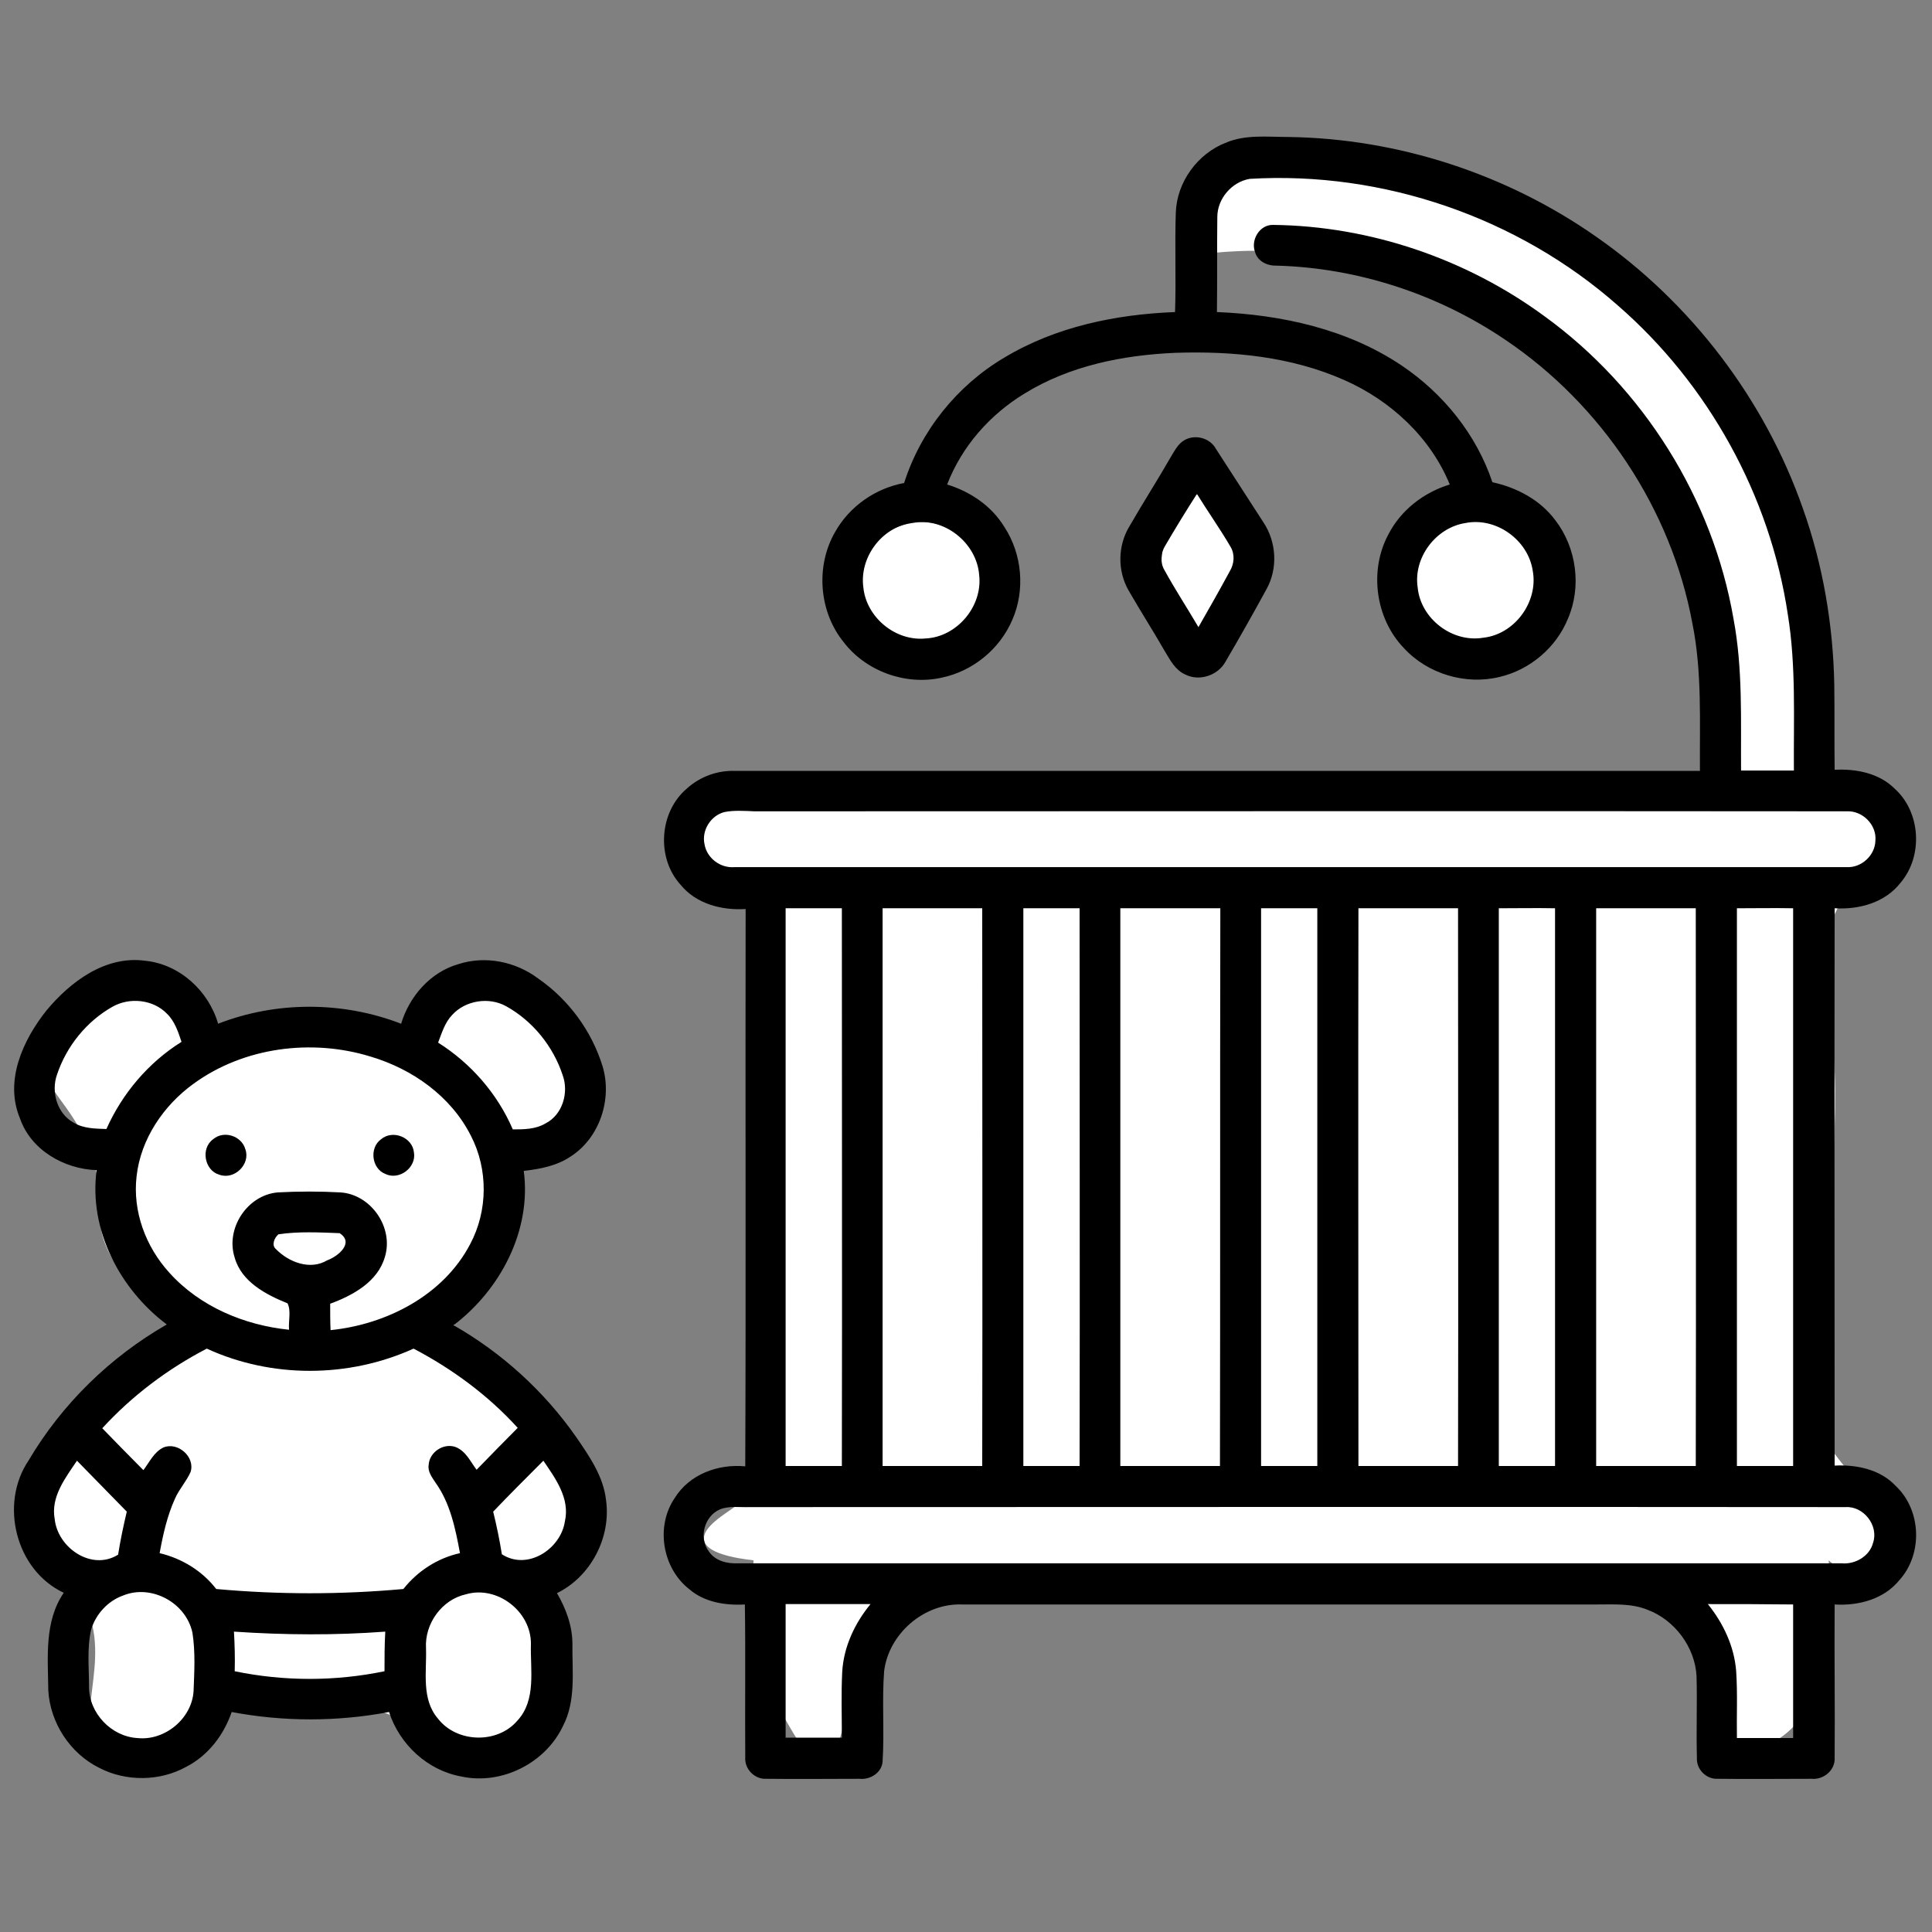
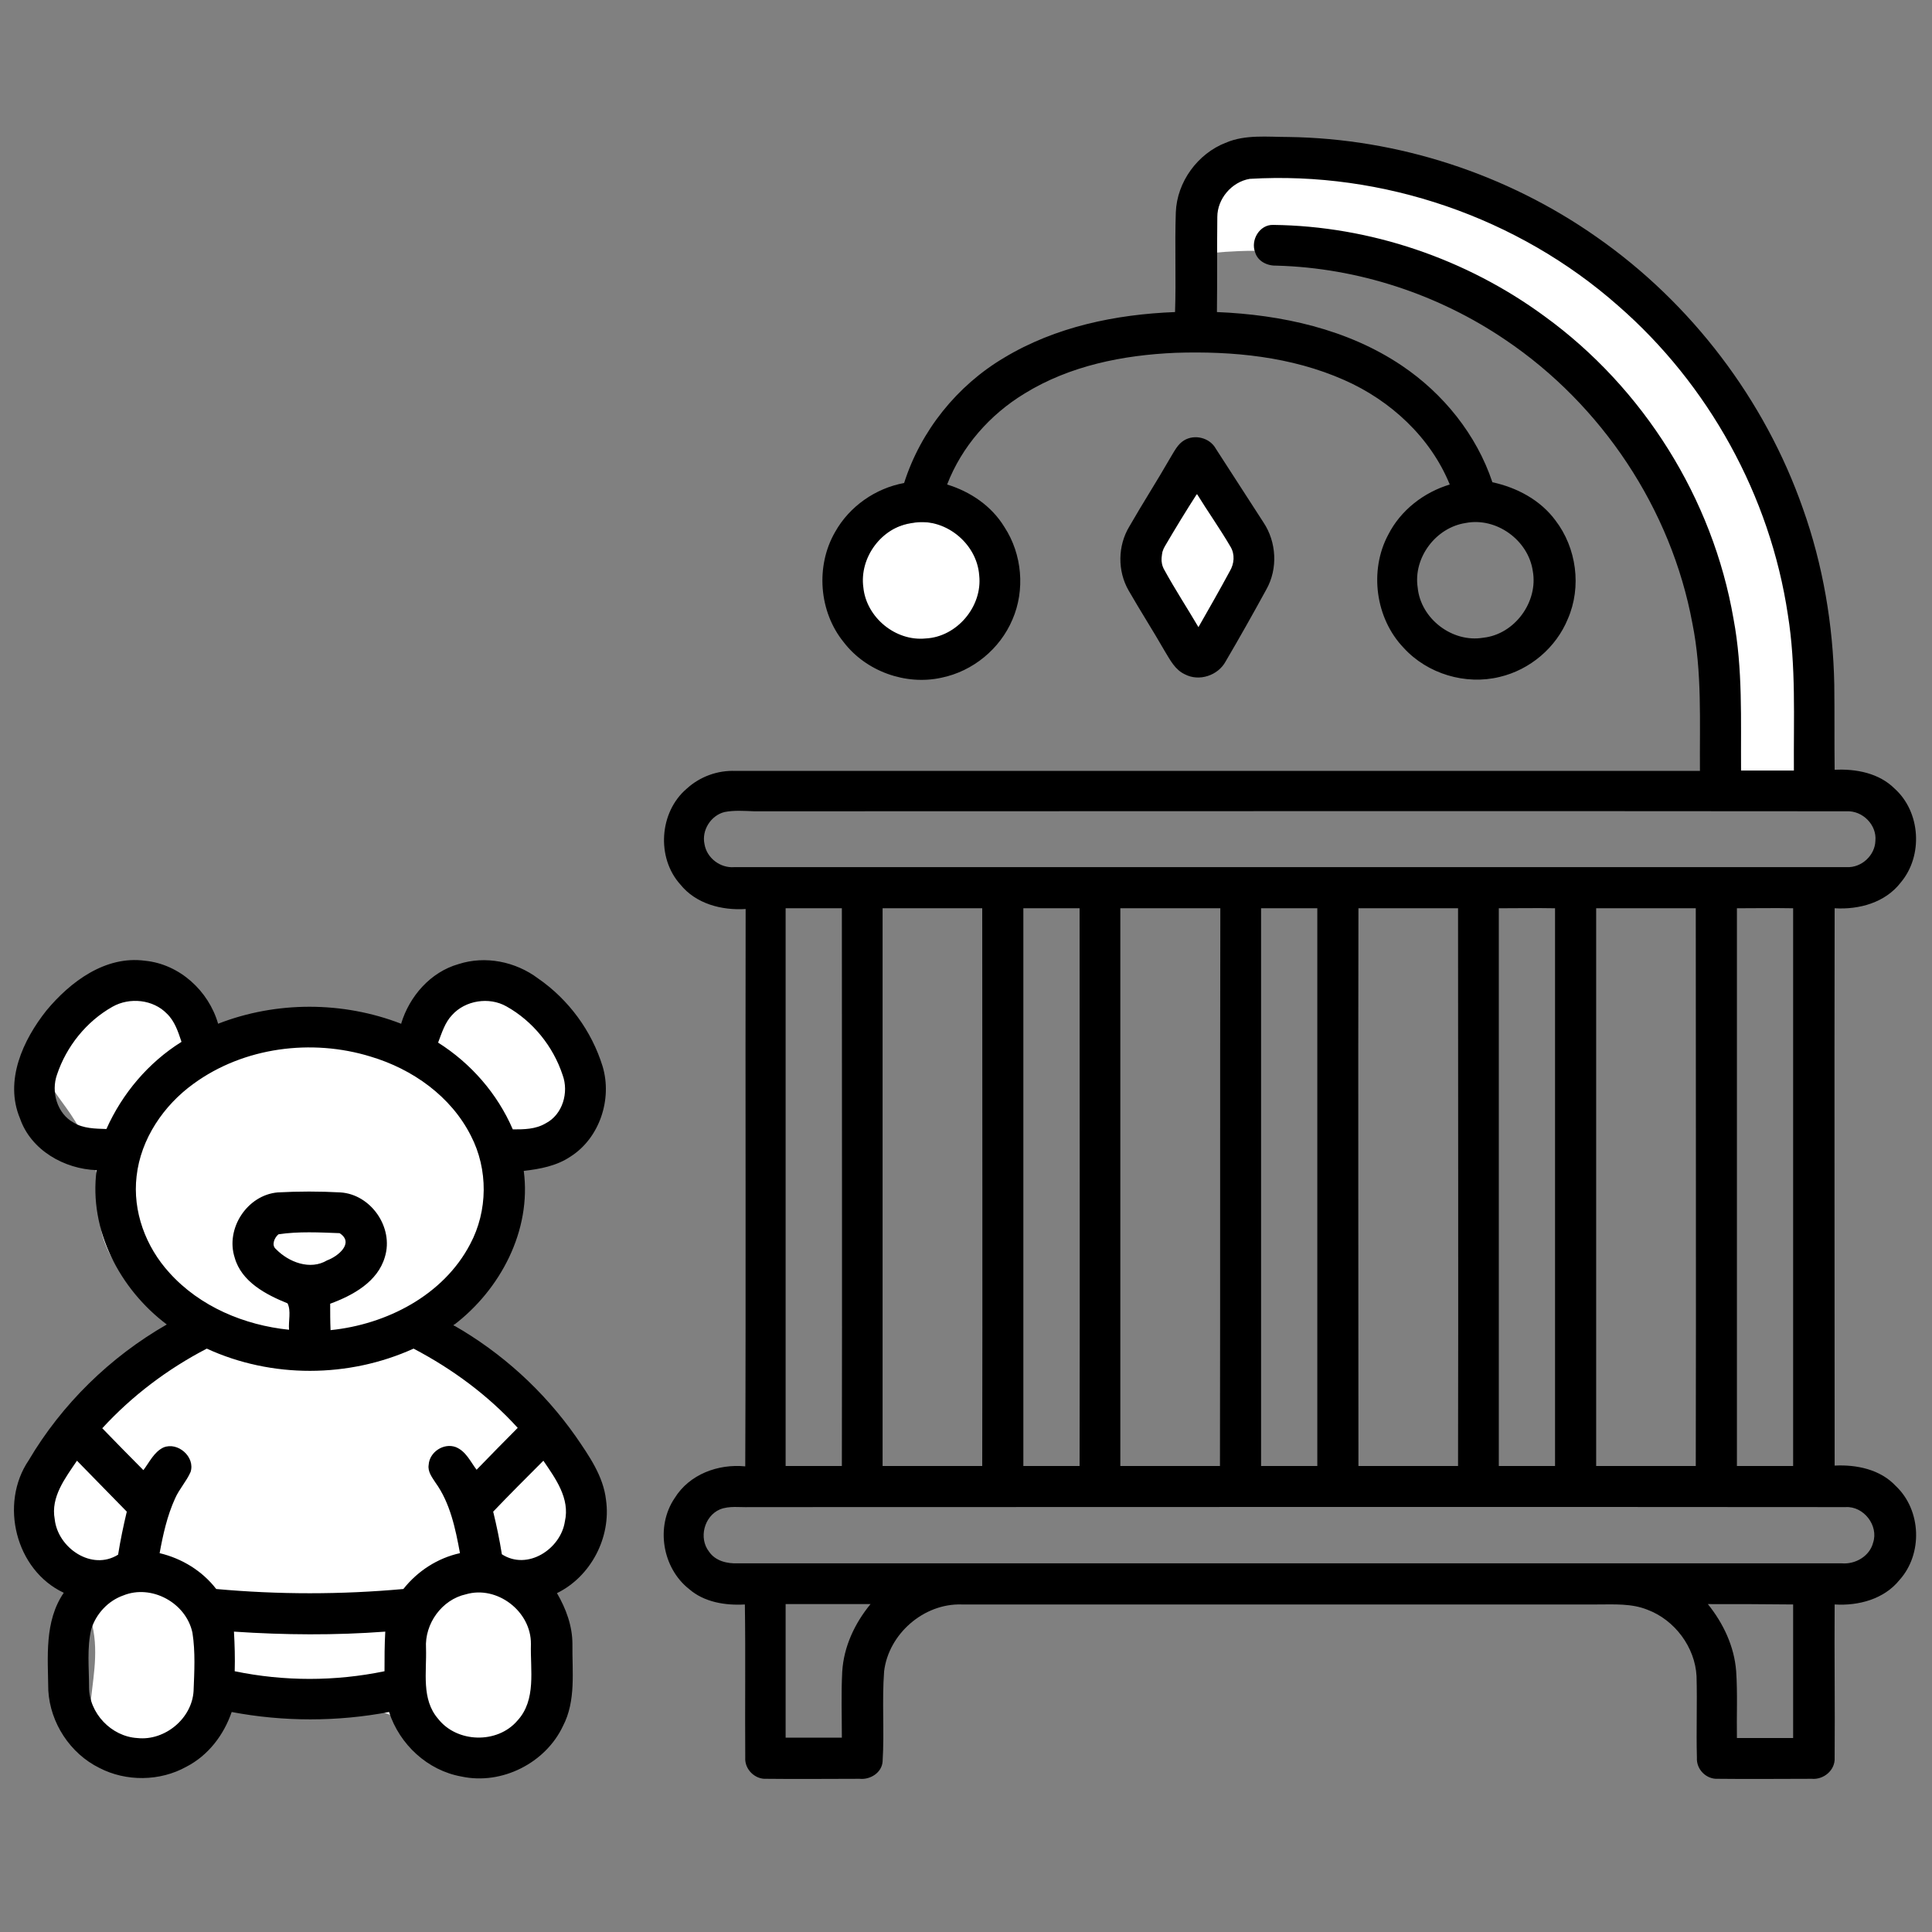
<svg xmlns="http://www.w3.org/2000/svg" width="512px" height="512px" viewBox="0 0 512 512" version="1.1">
  <rect x="0" y="0" width="512" height="512" fill="#808080" stroke="none" />
  <g id="surface1">
-     <path style=" stroke:none;fill-rule:nonzero;fill:rgb(100%,100%,100%);fill-opacity:1;" d="M 484.602 413.5 C 485.102 417.602 488.5 449.199 471.699 460.602 C 469.699 462 466.801 463.801 463.5 463.301 C 452.898 461.699 454.102 439.398 444.699 426.801 C 430.602 407.898 400.102 420.699 335.898 420.898 C 275.602 421.102 248.699 409.898 234.102 428 C 222.801 442.102 225.5 465.801 218 466.301 C 214.199 466.602 211 460.699 208.102 455.602 C 204.301 448.699 198.199 434.699 199.699 413.5 C 194.301 412.898 187.199 411.5 186.602 408.199 C 185.898 404.801 192.199 401.199 194.602 399.398 C 209.898 388.5 203.801 359.398 204.602 309.699 C 205.301 268.898 209.801 262.801 202.398 248.602 C 195 234.5 181.801 223.898 185.199 217.898 C 187.301 214.199 194.398 214.301 199.699 214.898 C 294.699 214.898 389.602 214.898 484.602 214.898 C 491.102 214.699 499.5 215.102 501.102 219.102 C 503.199 224.301 491.5 230 485.801 243.199 C 481 254.102 484.301 261.102 486 280.898 C 486.801 290.602 486.102 304.102 484.699 330.898 C 482.602 369.801 479.699 376.301 486 385 C 489 389.199 495.199 395.301 496.699 405.398 C 497.102 408.102 498.102 414.801 494.699 416.699 C 492.199 418.102 488.199 416.699 484.602 413.5 Z M 484.602 413.5 " />
    <path style=" stroke:none;fill-rule:nonzero;fill:rgb(100%,100%,100%);fill-opacity:1;" d="M 152.898 385.602 C 154.898 391.898 153.102 393.801 147.5 422.199 C 140.801 456.5 141.898 461.102 136.699 464.398 C 124.301 472.199 110.5 450.102 80.5 449.699 C 51.898 449.398 34.699 469.199 26.398 461.398 C 19 454.5 31.398 437.199 20.5 422 C 16.5 416.5 12.5 415.5 10.5 409.102 C 7.602 399.898 12.199 390.801 14 387.301 C 25.699 365 50.199 364 49.898 353.801 C 49.699 345.699 34.398 345.602 28.102 330.199 C 24.898 322.398 28.199 321 25.398 310.102 C 20.898 292.398 10.5 289.699 11.699 279.699 C 12.801 270.301 23.5 260.801 32.898 260.898 C 44.301 261 46.5 275.102 59.398 275.602 C 67.602 275.898 69.602 270.301 81.199 270.301 C 89.199 270.301 90 272.898 96.5 273.199 C 111.898 273.898 116.102 259.301 128.898 259.102 C 142.801 258.801 158.102 275.801 156.5 288.5 C 155.699 295.102 150.801 296.801 142.398 306.102 C 136.398 312.699 116.898 334.102 120.301 351 C 123.5 367.801 146.602 365.801 152.898 385.602 Z M 152.898 385.602 " />
    <path style=" stroke:none;fill-rule:nonzero;fill:rgb(100%,100%,100%);fill-opacity:1;" d="M 263.301 157.102 C 263.301 146.773 254.926 138.398 244.602 138.398 C 234.273 138.398 225.898 146.773 225.898 157.102 C 225.898 167.426 234.273 175.801 244.602 175.801 C 254.926 175.801 263.301 167.426 263.301 157.102 Z M 263.301 157.102 " />
-     <path style=" stroke:none;fill-rule:nonzero;fill:rgb(100%,100%,100%);fill-opacity:1;" d="M 409.699 153.801 C 409.699 143.473 401.328 135.102 391 135.102 C 380.672 135.102 372.301 143.473 372.301 153.801 C 372.301 164.129 380.672 172.5 391 172.5 C 401.328 172.5 409.699 164.129 409.699 153.801 Z M 409.699 153.801 " />
    <path style=" stroke:none;fill-rule:nonzero;fill:rgb(100%,100%,100%);fill-opacity:1;" d="M 328.398 150.102 C 328.398 139.551 323.789 131 318.102 131 C 312.41 131 307.801 139.551 307.801 150.102 C 307.801 160.648 312.41 169.199 318.102 169.199 C 323.789 169.199 328.398 160.648 328.398 150.102 Z M 328.398 150.102 " />
    <path style=" stroke:none;fill-rule:nonzero;fill:rgb(100%,100%,100%);fill-opacity:1;" d="M 475.199 208.5 C 469.602 210.5 462 212.199 457.602 208.5 C 450.898 202.898 455.699 188.801 457 179.102 C 461.801 144.801 431.898 108.801 409.398 91.5 C 371.699 62.5 329.398 66.102 319.699 67.199 C 321.398 57.398 323.199 47.602 324.898 37.801 C 336.301 37.699 350.602 38.699 366.398 42.699 C 398.801 50.801 421.5 67.199 434 78 C 441.898 83.199 465.199 100 476.602 132.199 C 489.801 168.898 478.398 200.5 475.199 208.5 Z M 475.199 208.5 " />
    <path style=" stroke:none;fill-rule:nonzero;fill:rgb(0%,0%,0%);fill-opacity:1;" d="M 324.898 37.801 C 330.102 35.602 335.898 36.301 341.398 36.301 C 370.5 36.699 399.301 46.102 423.102 62.801 C 448.199 80.301 467.699 105.898 477.801 134.801 C 483.102 149.699 485.801 165.602 486.102 181.398 C 486.199 188.898 486.102 196.5 486.199 204 C 491.898 203.699 498 204.898 502.102 209 C 509 215.199 509.699 226.801 503.699 233.898 C 499.602 239.199 492.699 241.102 486.199 240.699 C 486.102 289.898 486.199 339.199 486.199 388.398 C 492 388.102 498.301 389.398 502.398 393.801 C 509.199 400.199 509.602 411.801 503.398 418.699 C 499.301 423.801 492.5 425.602 486.199 425.199 C 486.102 438.699 486.301 452.301 486.199 465.801 C 486.398 469.102 483.301 471.699 480.102 471.398 C 471.898 471.398 463.602 471.5 455.301 471.398 C 452.199 471.602 449.5 468.898 449.699 465.801 C 449.5 458.602 449.801 451.398 449.602 444.199 C 449.199 436.5 443.801 429.301 436.602 426.602 C 432.398 424.898 427.801 425.199 423.301 425.199 C 367.102 425.199 311 425.199 254.801 425.199 C 244.801 424.898 235.5 433 234.301 442.898 C 233.699 450.801 234.398 458.801 233.898 466.801 C 233.699 469.801 230.602 471.699 227.801 471.398 C 219.602 471.398 211.301 471.5 203.102 471.398 C 200.102 471.602 197.301 468.898 197.5 465.801 C 197.398 452.301 197.602 438.699 197.398 425.199 C 192.199 425.5 186.602 424.602 182.602 421.102 C 175.5 415.5 173.699 404.5 178.801 397 C 182.699 390.699 190.301 387.898 197.5 388.602 C 197.699 339.398 197.5 290.102 197.602 240.898 C 191.199 241.301 184.398 239.5 180.301 234.398 C 173.898 227.301 174.699 215.199 182 209 C 185.5 205.801 190.199 204.102 194.898 204.301 C 280.102 204.301 365.301 204.301 450.5 204.301 C 450.398 191.301 451.102 178.102 448.5 165.199 C 442.898 134.898 424.5 107.301 399 90.102 C 381.199 78 359.898 71 338.398 70.398 C 335.898 70.5 333.301 69.301 332.602 66.801 C 331.398 63.602 333.801 59.5 337.398 59.602 C 363.102 59.898 388.602 68.602 409.301 83.801 C 435.5 102.801 453.898 132.102 459.398 164 C 461.898 177.301 461.301 190.801 461.398 204.199 C 466.102 204.199 470.699 204.199 475.398 204.199 C 475.301 190.398 476 176.5 473.801 162.898 C 469.102 131.398 452.801 101.898 428.801 81 C 402.301 57.602 366.5 45.301 331.199 47.398 C 326.398 48.199 322.602 52.699 322.602 57.5 C 322.5 65.898 322.602 74.301 322.5 82.699 C 339.602 83.398 357.102 87.199 371.5 96.898 C 382.5 104.301 391.301 115.199 395.5 127.801 C 402 129.199 408.199 132.5 412.199 137.898 C 417.801 145.199 419.199 155.5 415.5 164 C 412.398 171.602 405.5 177.5 397.398 179.398 C 388.398 181.602 378.301 178.602 372 171.699 C 364.5 163.898 362.801 151.199 367.898 141.699 C 371.199 135.199 377.301 130.5 384.199 128.398 C 379.102 115.898 368.5 106.102 356.199 100.699 C 342.199 94.5 326.699 93 311.5 93.5 C 297.602 94.102 283.5 96.898 271.5 104.301 C 262.301 109.898 254.898 118.301 251 128.398 C 257.199 130.301 262.801 134.102 266.199 139.699 C 270.898 146.898 271.699 156.398 268.301 164.199 C 265 172 257.801 177.898 249.5 179.602 C 240 181.699 229.5 177.898 223.602 170.199 C 217 162.102 216.102 150 221.301 141 C 225.102 134.199 232 129.398 239.602 128 C 244 114.199 253.602 102.199 266.102 94.801 C 279.699 86.602 295.699 83.301 311.398 82.699 C 311.699 73.898 311.301 65.102 311.602 56.301 C 311.898 48.199 317.398 40.699 324.898 37.801 Z M 241.602 138.602 C 233.699 139.699 227.699 147.699 228.801 155.699 C 229.602 163.602 237.301 170 245.301 169.199 C 253.602 168.801 260.398 160.699 259.5 152.5 C 258.898 143.801 250.102 136.898 241.602 138.602 Z M 388.398 138.602 C 380.5 139.801 374.5 147.801 375.699 155.699 C 376.5 164 384.898 170.398 393.102 169 C 401.398 168.102 407.699 159.5 406.199 151.301 C 405 143.102 396.5 137 388.398 138.602 Z M 192 215.199 C 188.398 216.102 185.898 220 186.699 223.699 C 187.301 227.398 190.898 230.102 194.602 229.801 C 292.898 229.801 391.102 229.801 489.398 229.801 C 493.301 230 496.898 226.699 497 222.801 C 497.398 218.602 493.602 214.801 489.398 215 C 392.898 214.898 296.398 215 199.898 215 C 197.199 214.898 194.5 214.699 192 215.199 Z M 208.199 240.699 C 208.199 290 208.199 339.199 208.199 388.5 C 213.199 388.5 218.102 388.5 223.102 388.5 C 223.199 339.199 223.102 290 223.102 240.699 C 218.102 240.699 213.102 240.699 208.199 240.699 Z M 233.898 240.699 C 233.898 290 233.898 339.301 233.898 388.5 C 242.699 388.5 251.5 388.5 260.301 388.5 C 260.398 339.199 260.301 289.898 260.301 240.699 C 251.5 240.699 242.699 240.699 233.898 240.699 Z M 271.199 240.699 C 271.199 290 271.199 339.199 271.199 388.5 C 276.199 388.5 281.102 388.5 286.102 388.5 C 286.199 339.199 286.102 290 286.102 240.699 C 281.102 240.699 276.102 240.699 271.199 240.699 Z M 296.898 240.699 C 296.898 290 296.898 339.199 296.898 388.5 C 305.699 388.5 314.5 388.5 323.301 388.5 C 323.398 339.199 323.301 289.898 323.398 240.699 C 314.602 240.699 305.699 240.699 296.898 240.699 Z M 334.199 240.699 C 334.199 290 334.199 339.199 334.199 388.5 C 339.199 388.5 344.102 388.5 349.102 388.5 C 349.102 339.199 349.102 290 349.102 240.699 C 344.102 240.699 339.199 240.699 334.199 240.699 Z M 360 240.699 C 359.898 290 360 339.199 360 388.5 C 368.801 388.5 377.602 388.5 386.398 388.5 C 386.5 339.199 386.398 290 386.398 240.699 C 377.602 240.699 368.801 240.699 360 240.699 Z M 397.199 240.699 C 397.199 290 397.199 339.301 397.199 388.5 C 402.199 388.5 407.102 388.5 412.102 388.5 C 412.102 339.199 412.102 290 412.102 240.699 C 407.199 240.602 402.199 240.699 397.199 240.699 Z M 423 240.699 C 423 290 423 339.199 423 388.5 C 431.801 388.5 440.602 388.5 449.398 388.5 C 449.5 339.199 449.398 290 449.398 240.699 C 440.602 240.699 431.801 240.699 423 240.699 Z M 460.301 240.699 C 460.301 290 460.301 339.301 460.301 388.5 C 465.301 388.5 470.199 388.5 475.199 388.5 C 475.199 339.199 475.199 290 475.199 240.699 C 470.199 240.602 465.199 240.699 460.301 240.699 Z M 190.801 400 C 186.602 401.801 185.102 407.602 187.898 411.199 C 189.602 413.699 192.699 414.398 195.5 414.301 C 293 414.301 390.602 414.301 488.102 414.301 C 491.699 414.602 495.5 412.398 496.398 408.801 C 497.898 404.301 493.898 399.102 489.102 399.398 C 392.301 399.301 295.398 399.398 198.602 399.398 C 196.102 399.5 193.301 399 190.801 400 Z M 208.199 425.102 C 208.199 436.898 208.199 448.699 208.199 460.5 C 213.199 460.5 218.102 460.5 223.102 460.5 C 223.102 454.699 222.898 448.898 223.199 443 C 223.602 436.398 226.5 430.199 230.699 425.102 C 223.199 425.102 215.699 425.102 208.199 425.102 Z M 452.602 425.102 C 456.699 430.199 459.602 436.301 460.102 442.898 C 460.5 448.801 460.199 454.699 460.301 460.602 C 465.301 460.602 470.199 460.602 475.199 460.602 C 475.199 448.801 475.199 437 475.199 425.199 C 467.602 425.102 460.102 425.102 452.602 425.102 Z M 452.602 425.102 " />
    <path style=" stroke:none;fill-rule:nonzero;fill:rgb(0%,0%,0%);fill-opacity:1;" d="M 313.801 116.699 C 316.602 115 320.602 116 322.199 118.898 C 326.398 125.398 330.602 131.898 334.801 138.398 C 338.301 143.602 338.699 150.699 335.602 156.199 C 332.102 162.602 328.5 169 324.801 175.301 C 322.801 179 317.801 180.699 314 178.699 C 311.398 177.5 310.102 174.898 308.699 172.602 C 305.602 167.199 302.199 161.898 299.102 156.5 C 296.102 151.301 296.199 144.602 299.301 139.5 C 302.801 133.398 306.602 127.5 310.102 121.398 C 311.199 119.602 312.102 117.699 313.801 116.699 Z M 308.801 144.602 C 307.602 146.5 307.398 149.102 308.602 151.102 C 311.398 156.199 314.602 161.102 317.602 166.199 C 320.398 161.301 323.199 156.398 325.898 151.398 C 327.102 149.398 327.301 146.898 326.102 144.898 C 323.301 140.102 320.102 135.602 317.199 130.898 C 314.301 135.398 311.5 140 308.801 144.602 Z M 308.801 144.602 " />
    <path style=" stroke:none;fill-rule:nonzero;fill:rgb(0%,0%,0%);fill-opacity:1;" d="M 12.301 267.801 C 18.602 260.199 27.898 253.199 38.398 254.602 C 47.602 255.5 55.301 262.602 57.801 271.301 C 73.199 265.301 90.801 265.301 106.301 271.301 C 108.5 264 114.102 257.602 121.5 255.5 C 128.602 253.199 136.602 254.801 142.602 259.301 C 150.699 264.898 156.801 273.199 159.699 282.602 C 162.301 291.301 158.898 301.602 151.199 306.5 C 147.5 309 143.102 309.801 138.801 310.301 C 140.898 326.102 132.602 341.801 120.199 351.199 C 133 358.5 144.102 368.602 152.602 380.699 C 156.102 385.801 159.898 391.199 160.602 397.5 C 162 407.398 156.602 417.801 147.602 422.199 C 150 426.301 151.699 430.898 151.699 435.699 C 151.602 442.898 152.699 450.699 149.199 457.398 C 144.602 467.199 133 473.102 122.301 470.801 C 113.301 469.199 105.898 462.301 103.102 453.699 C 89.398 456.301 75.102 456.301 61.398 453.699 C 59.301 459.801 55.199 465.199 49.398 468.199 C 42.398 472.102 33.398 472.199 26.301 468.5 C 18.602 464.699 13.301 456.602 12.801 448 C 12.699 439.199 11.699 429.699 16.898 422.102 C 4.102 416.102 -0.199 398.5 7.602 387 C 16.398 372.102 29.199 359.602 44.199 351 C 31.699 341.602 23.5 325.898 25.602 310.102 C 17 309.801 8.199 304.801 5.301 296.398 C 1.102 286.398 6.102 275.602 12.301 267.801 Z M 29.801 266.801 C 22.898 270.699 17.602 277.301 15.102 284.801 C 13.5 289.301 15.102 295.102 19.5 297.5 C 22.102 299.102 25.301 299.102 28.199 299.199 C 32.398 289.801 39.301 281.602 48.102 276.102 C 47.199 273.398 46.301 270.602 44.199 268.602 C 40.602 264.898 34.398 264.199 29.801 266.801 Z M 119.801 269 C 117.898 271 117.102 273.699 116.102 276.301 C 124.801 281.801 131.801 289.801 135.898 299.301 C 138.801 299.301 141.898 299.301 144.602 297.699 C 149.102 295.398 150.801 289.5 149.102 284.898 C 146.602 277.301 141.199 270.602 134.199 266.699 C 129.602 264.102 123.301 265.102 119.801 269 Z M 51.301 287.199 C 43.398 292.898 37.301 301.801 36.199 311.699 C 35.102 321 38.602 330.398 44.898 337.301 C 53 346.301 64.801 351.199 76.602 352.398 C 76.398 350.102 77.199 347.398 76.199 345.398 C 70.5 343.102 64 339.699 62.199 333.301 C 59.699 325.602 65.5 316.699 73.602 316 C 79.102 315.699 84.699 315.699 90.199 316 C 98.301 316.5 104.398 325.301 102 333.102 C 100.102 339.699 93.5 343.301 87.5 345.5 C 87.5 347.801 87.5 350.102 87.602 352.5 C 102.398 351 117.5 343.301 124.602 329.699 C 129.301 320.898 129.398 309.898 124.801 301 C 119.5 290.5 109.301 283.301 98.199 280 C 82.602 275.199 64.602 277.5 51.301 287.199 Z M 73.801 327.102 C 72.699 328 71.898 330 73.102 331 C 76.5 334.5 82.199 336.699 86.699 334 C 89.5 333 94 329.398 90 326.801 C 84.699 326.602 79.102 326.301 73.801 327.102 Z M 27.102 378.5 C 30.699 382.199 34.301 385.898 38 389.602 C 39.602 387.5 40.801 384.801 43.301 383.602 C 47.102 382 51.801 386.102 50.5 390.102 C 49.398 392.602 47.5 394.602 46.398 397.102 C 44.301 401.699 43.199 406.699 42.301 411.602 C 48.199 413 53.602 416.301 57.301 421.102 C 73.801 422.602 90.398 422.602 106.898 421.102 C 110.699 416.301 116 412.898 121.898 411.602 C 120.699 405.102 119.301 398.301 115.398 392.898 C 114.5 391.5 113.301 390 113.602 388.199 C 113.801 384.801 117.602 382.301 120.801 383.5 C 123.5 384.602 124.699 387.398 126.301 389.5 C 129.898 385.801 133.5 382.102 137.199 378.398 C 129.398 369.801 119.898 362.801 109.602 357.398 C 92.398 365.199 72 365.301 54.801 357.398 C 44.398 362.801 35 369.898 27.102 378.5 Z M 14.5 402.602 C 15.301 410.199 24.301 416.398 31.301 412 C 31.898 408.199 32.699 404.398 33.602 400.602 C 29.199 396.102 24.801 391.602 20.398 387.102 C 17.301 391.699 13.398 396.699 14.5 402.602 Z M 130.699 400.602 C 131.602 404.301 132.398 408.102 133 411.898 C 139.801 416.301 148.602 410.5 149.699 403.199 C 151.102 397.102 147.199 391.801 144 387.102 C 139.5 391.602 135 396.102 130.699 400.602 Z M 32.699 422.801 C 28.699 424.199 25.5 427.602 24.199 431.699 C 23 436.699 23.602 442 23.602 447.102 C 23.602 454 29.5 460.199 36.398 460.602 C 43.699 461.398 50.898 455.398 51.301 448.102 C 51.5 443 51.801 437.801 51 432.699 C 49.301 424.699 40.102 419.801 32.699 422.801 Z M 123.5 422.5 C 117.102 423.898 112.5 430.301 112.898 436.801 C 113.102 443.102 111.602 450.301 116.102 455.5 C 121.102 461.898 131.801 462.199 137.102 456 C 142.199 450.5 140.5 442.5 140.699 435.699 C 140.801 427 131.699 420.102 123.5 422.5 Z M 62 432.398 C 62.199 435.898 62.301 439.398 62.199 442.898 C 75.301 445.602 88.801 445.602 101.898 442.898 C 101.898 439.398 101.898 435.898 102.102 432.398 C 88.801 433.398 75.398 433.301 62 432.398 Z M 62 432.398 " />
-     <path style=" stroke:none;fill-rule:nonzero;fill:rgb(0%,0%,0%);fill-opacity:1;" d="M 56.5 301.898 C 59.301 299.5 64 301 65 304.5 C 66.5 308.5 62.102 312.801 58.102 311.301 C 54.199 310.199 53.102 304.301 56.5 301.898 Z M 56.5 301.898 " />
-     <path style=" stroke:none;fill-rule:nonzero;fill:rgb(0%,0%,0%);fill-opacity:1;" d="M 101 301.898 C 104.102 299.301 109.301 301.398 109.699 305.398 C 110.398 309.398 105.801 312.898 102.102 311.102 C 98.5 309.699 97.801 304.199 101 301.898 Z M 101 301.898 " />
  </g>
</svg>